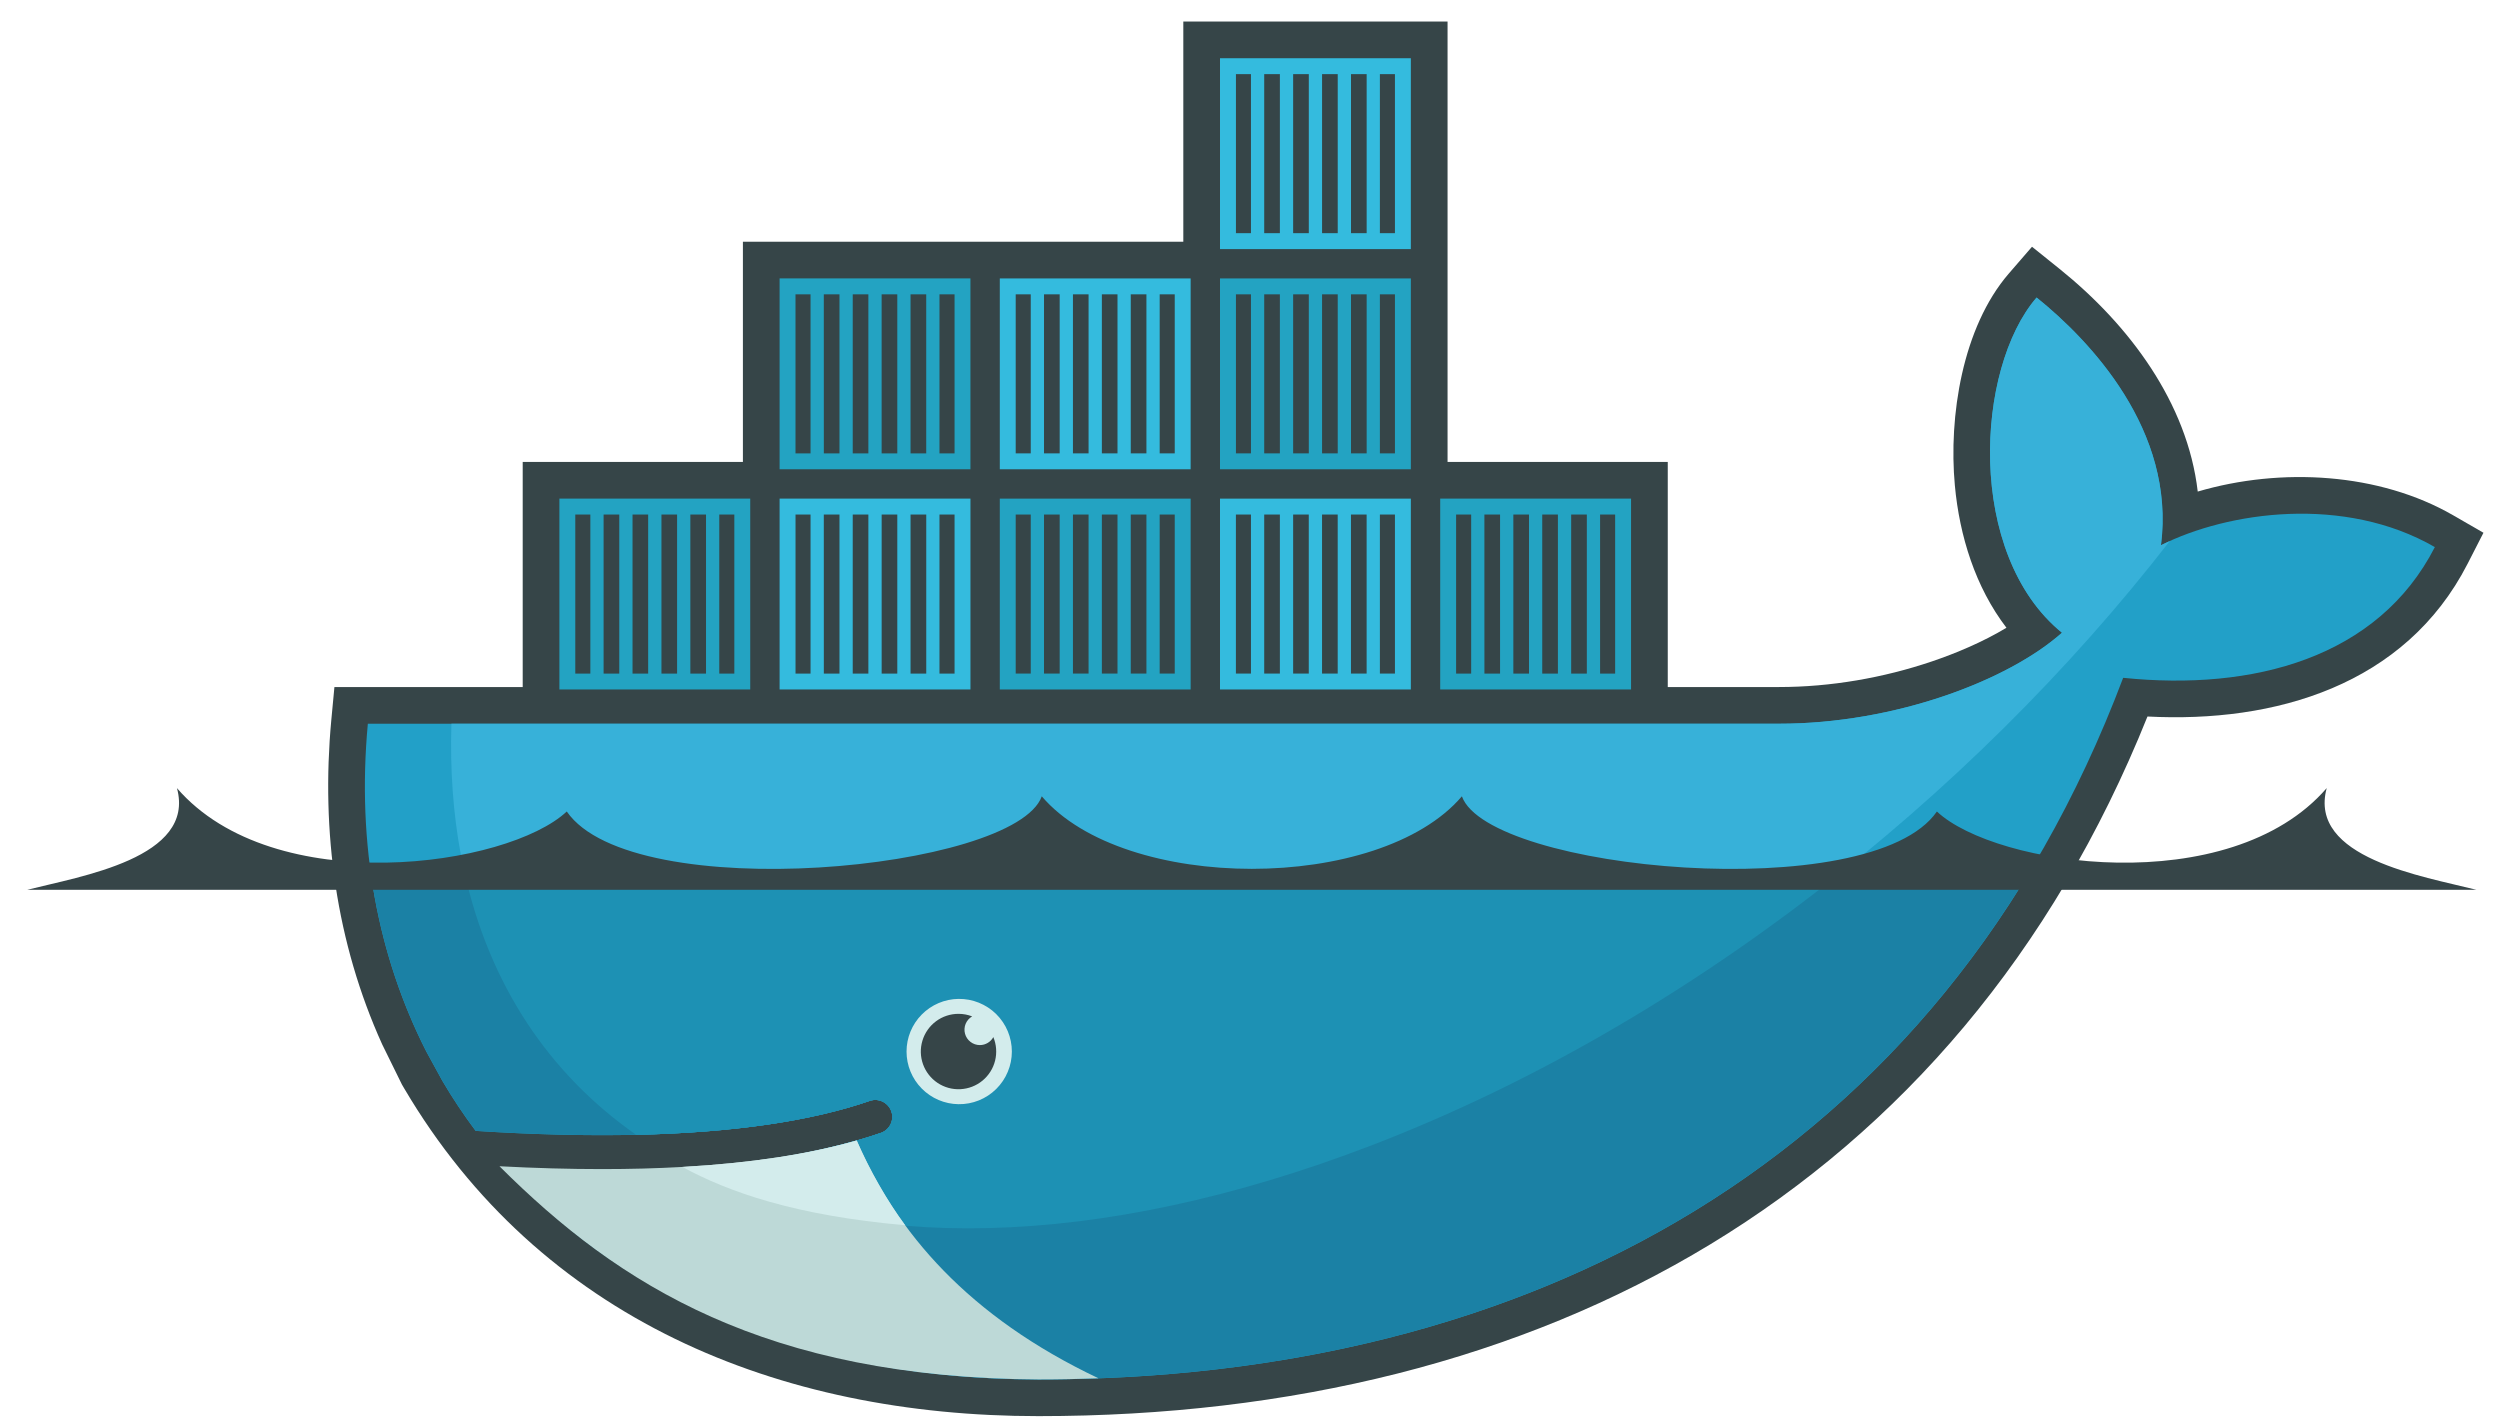
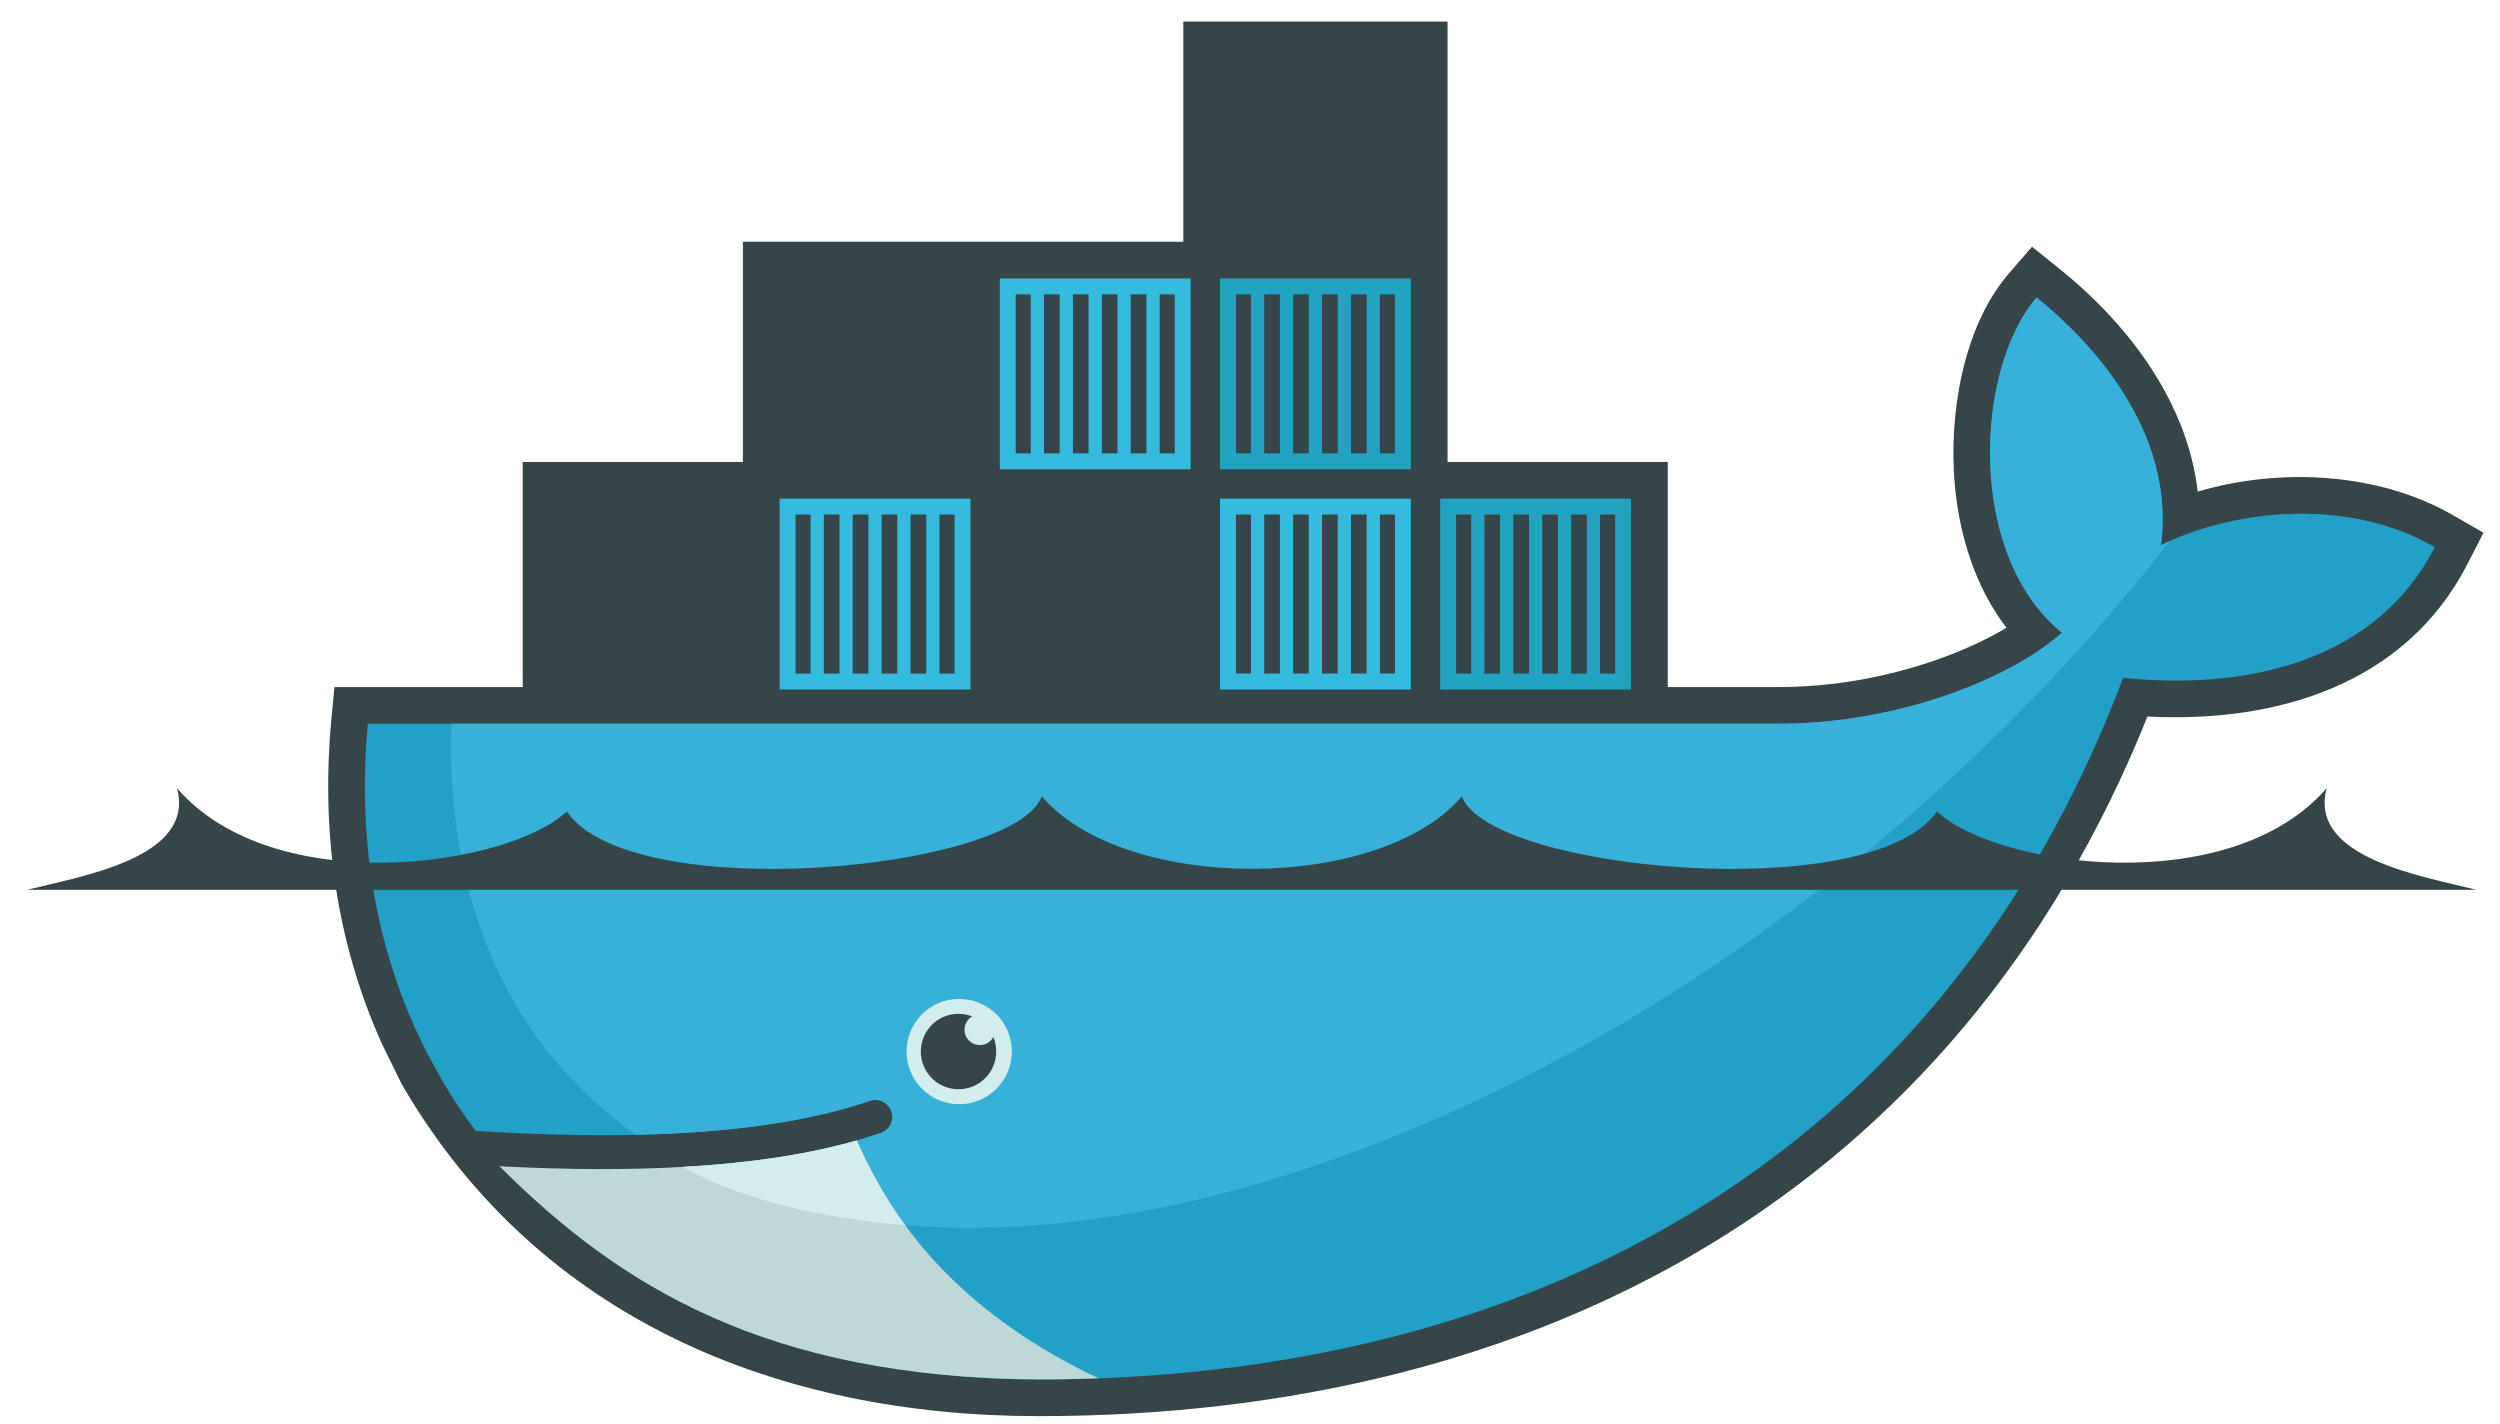
<svg xmlns="http://www.w3.org/2000/svg" width="86" height="49" viewBox="0 0 86 49" fill="none">
  <g clip-path="url(#clip0_15516_14785)">
    <path fill-rule="evenodd" clip-rule="evenodd" d="M49.796 15.89H57.371V23.634H61.201C62.97 23.634 64.789 23.319 66.463 22.751C67.287 22.472 68.21 22.084 69.022 21.595C67.953 20.199 67.407 18.436 67.247 16.699C67.028 14.335 67.505 11.259 69.104 9.409L69.901 8.488L70.85 9.251C73.238 11.17 75.248 13.852 75.602 16.91C78.478 16.064 81.855 16.264 84.391 17.727L85.431 18.327L84.884 19.396C82.739 23.581 78.256 24.877 73.873 24.648C67.315 40.982 53.037 48.715 35.725 48.715C26.781 48.715 18.575 45.372 13.902 37.437L13.826 37.307L13.145 35.922C11.565 32.429 11.041 28.603 11.396 24.779L11.504 23.634H17.981V15.89H25.556V8.315H40.706V0.741H49.796V15.89Z" fill="#364548" />
    <path fill-rule="evenodd" clip-rule="evenodd" d="M74.337 18.755C74.845 14.808 71.891 11.707 70.059 10.235C67.948 12.676 67.62 19.073 70.932 21.766C69.083 23.408 65.188 24.896 61.2 24.896H12.654C12.266 29.059 12.997 32.893 14.666 36.174L15.219 37.184C15.568 37.778 15.95 38.351 16.363 38.902C18.359 39.03 20.199 39.074 21.883 39.037H21.884C25.192 38.964 27.892 38.573 29.937 37.864C30.082 37.819 30.238 37.832 30.374 37.901C30.509 37.969 30.612 38.087 30.662 38.23C30.712 38.373 30.703 38.53 30.64 38.667C30.576 38.805 30.461 38.912 30.319 38.966C30.047 39.061 29.764 39.149 29.471 39.233H29.47C27.859 39.693 26.131 40.002 23.902 40.14C24.035 40.142 23.765 40.16 23.764 40.16C23.688 40.165 23.593 40.175 23.516 40.179C22.639 40.229 21.692 40.239 20.724 40.239C19.666 40.239 18.623 40.219 17.457 40.16L17.428 40.179C21.472 44.726 27.797 47.453 35.725 47.453C52.503 47.453 66.735 40.015 73.037 23.317C77.508 23.776 81.805 22.636 83.759 18.82C80.646 17.024 76.642 17.596 74.337 18.755Z" fill="#22A0C8" />
    <path fill-rule="evenodd" clip-rule="evenodd" d="M74.337 18.755C74.845 14.808 71.891 11.707 70.059 10.235C67.948 12.676 67.62 19.073 70.932 21.766C69.084 23.408 65.189 24.896 61.201 24.896H15.529C15.331 31.272 17.697 36.111 21.883 39.037H21.884C25.192 38.964 27.892 38.573 29.938 37.864C30.082 37.819 30.239 37.832 30.374 37.901C30.509 37.969 30.613 38.087 30.662 38.23C30.712 38.373 30.704 38.53 30.64 38.667C30.576 38.805 30.461 38.912 30.32 38.966C30.047 39.061 29.764 39.149 29.471 39.233H29.47C27.859 39.693 25.983 40.042 23.754 40.179C23.754 40.179 23.7 40.128 23.7 40.128C29.41 43.057 37.689 43.047 47.182 39.4C57.826 35.311 67.73 27.521 74.641 18.611C74.537 18.658 74.436 18.706 74.337 18.755Z" fill="#37B1D9" />
-     <path fill-rule="evenodd" clip-rule="evenodd" d="M12.745 29.954C13.047 32.184 13.699 34.272 14.666 36.174L15.219 37.184C15.568 37.778 15.95 38.351 16.363 38.902C18.36 39.03 20.2 39.074 21.884 39.037C25.192 38.964 27.892 38.573 29.938 37.864C30.082 37.819 30.239 37.832 30.374 37.901C30.509 37.969 30.612 38.087 30.662 38.23C30.712 38.373 30.704 38.53 30.64 38.667C30.576 38.805 30.461 38.912 30.319 38.966C30.047 39.061 29.764 39.149 29.471 39.233H29.47C27.859 39.693 25.993 40.022 23.764 40.16C23.687 40.165 23.554 40.166 23.477 40.17C22.6 40.219 21.663 40.249 20.695 40.249C19.636 40.249 18.554 40.229 17.389 40.17C21.433 44.716 27.797 47.453 35.725 47.453C50.089 47.453 62.586 42.001 69.839 29.954H12.745Z" fill="#1B81A5" />
-     <path fill-rule="evenodd" clip-rule="evenodd" d="M15.966 29.954C16.825 33.87 18.888 36.944 21.884 39.037C25.192 38.964 27.892 38.573 29.938 37.864C30.082 37.819 30.239 37.832 30.374 37.901C30.509 37.969 30.612 38.087 30.662 38.23C30.712 38.373 30.704 38.53 30.64 38.667C30.576 38.805 30.461 38.912 30.32 38.966C30.047 39.061 29.764 39.149 29.471 39.233H29.47C27.859 39.693 25.953 40.022 23.724 40.16C29.434 43.088 37.69 43.046 47.182 39.4C52.924 37.194 58.45 33.91 63.409 29.954H15.966Z" fill="#1D91B4" />
-     <path fill-rule="evenodd" clip-rule="evenodd" d="M19.243 17.153H25.808V23.718H19.243V17.153ZM19.79 17.7H20.308V23.171H19.79V17.7ZM20.764 17.7H21.303V23.171H20.764L20.764 17.7ZM21.759 17.7H22.297V23.171H21.759V17.7ZM22.754 17.7H23.292V23.171H22.754V17.7ZM23.748 17.7H24.287V23.171H23.748V17.7ZM24.743 17.7H25.261V23.171H24.743V17.7ZM26.818 9.578H33.383V16.143H26.818L26.818 9.578ZM27.365 10.125H27.883V15.596H27.365V10.125ZM28.339 10.125H28.878V15.596H28.34L28.339 10.125ZM29.334 10.125H29.872V15.596H29.334V10.125ZM30.328 10.125H30.867V15.596H30.328V10.125ZM31.323 10.125H31.862V15.596H31.323V10.125ZM32.318 10.125H32.837V15.596H32.318V10.125Z" fill="#23A3C2" />
    <path fill-rule="evenodd" clip-rule="evenodd" d="M26.818 17.153H33.384V23.718H26.818L26.818 17.153ZM27.366 17.7H27.883V23.171H27.366V17.7ZM28.339 17.7H28.878V23.171H28.34L28.339 17.7ZM29.334 17.7H29.872V23.171H29.334V17.7ZM30.329 17.7H30.867V23.171H30.329V17.7ZM31.323 17.7H31.863V23.171H31.323V17.7ZM32.318 17.7H32.837V23.171H32.318V17.7Z" fill="#34BBDE" />
-     <path fill-rule="evenodd" clip-rule="evenodd" d="M34.393 17.153H40.958V23.718H34.393V17.153ZM34.94 17.7H35.458V23.171H34.94V17.7ZM35.914 17.7H36.453V23.171H35.914V17.7ZM36.909 17.7H37.447V23.171H36.909V17.7ZM37.904 17.7H38.442V23.171H37.904V17.7ZM38.898 17.7H39.437V23.171H38.898V17.7ZM39.893 17.7H40.411V23.171H39.893V17.7Z" fill="#23A3C2" />
    <path fill-rule="evenodd" clip-rule="evenodd" d="M34.393 9.578H40.958V16.143H34.393V9.578ZM34.94 10.125H35.458V15.596H34.94V10.125ZM35.914 10.125H36.453V15.596H35.914V10.125ZM36.909 10.125H37.447V15.596H36.909V10.125ZM37.904 10.125H38.442V15.596H37.904V10.125ZM38.898 10.125H39.437V15.596H38.898V10.125ZM39.893 10.125H40.411V15.596H39.893V10.125ZM41.968 17.153H48.533V23.718H41.968V17.153ZM42.515 17.7H43.033V23.171H42.515V17.7ZM43.489 17.7H44.028V23.171H43.489V17.7ZM44.484 17.7H45.022V23.171H44.484V17.7ZM45.478 17.7H46.017V23.171H45.478V17.7ZM46.473 17.7H47.012V23.171H46.473V17.7ZM47.468 17.7H47.986V23.171H47.468V17.7Z" fill="#34BBDE" />
    <path fill-rule="evenodd" clip-rule="evenodd" d="M41.968 9.578H48.533V16.143H41.968V9.578ZM42.516 10.125H43.033V15.596H42.516V10.125ZM43.489 10.125H44.028V15.596H43.489V10.125ZM44.484 10.125H45.023V15.596H44.484V10.125ZM45.479 10.125H46.018V15.596H45.479V10.125ZM46.474 10.125H47.013V15.596H46.474V10.125ZM47.468 10.125H47.986V15.596H47.468V10.125Z" fill="#23A3C2" />
-     <path fill-rule="evenodd" clip-rule="evenodd" d="M41.968 2.003H48.533V8.569H41.968V2.003ZM42.516 2.55H43.033V8.021H42.516V2.55ZM43.489 2.55H44.028V8.021H43.489V2.55ZM44.484 2.55H45.023V8.021H44.484V2.55ZM45.479 2.55H46.018V8.021H45.479V2.55ZM46.474 2.55H47.013V8.021H46.474V2.55ZM47.468 2.55H47.986V8.021H47.468V2.55Z" fill="#34BBDE" />
    <path fill-rule="evenodd" clip-rule="evenodd" d="M49.543 17.153H56.108V23.718H49.543V17.153ZM50.09 17.7H50.608V23.171H50.09V17.7H50.09ZM51.063 17.7H51.602V23.171H51.064L51.063 17.7ZM52.059 17.7H52.598V23.171H52.059V17.7ZM53.053 17.7H53.592V23.171H53.053V17.7ZM54.048 17.7H54.587V23.171H54.048V17.7ZM55.043 17.7H55.561V23.171H55.043V17.7Z" fill="#23A3C2" />
    <path fill-rule="evenodd" clip-rule="evenodd" d="M32.972 34.362C33.212 34.359 33.45 34.403 33.673 34.493C33.895 34.583 34.098 34.715 34.269 34.884C34.44 35.053 34.575 35.253 34.668 35.475C34.76 35.696 34.808 35.934 34.808 36.174C34.808 36.413 34.76 36.651 34.667 36.872C34.575 37.094 34.439 37.294 34.268 37.463C34.097 37.632 33.895 37.764 33.672 37.854C33.45 37.943 33.212 37.988 32.972 37.984C32.495 37.978 32.041 37.784 31.707 37.445C31.372 37.106 31.185 36.649 31.185 36.173C31.185 35.697 31.373 35.24 31.707 34.901C32.042 34.562 32.496 34.368 32.972 34.362Z" fill="#D3ECEC" />
    <path fill-rule="evenodd" clip-rule="evenodd" d="M32.972 34.876C33.138 34.876 33.296 34.907 33.442 34.964C33.341 35.022 33.263 35.112 33.218 35.219C33.174 35.327 33.166 35.446 33.196 35.558C33.226 35.671 33.292 35.77 33.385 35.841C33.477 35.912 33.59 35.951 33.706 35.951C33.907 35.951 34.081 35.84 34.171 35.676C34.277 35.933 34.298 36.217 34.231 36.487C34.164 36.757 34.011 36.998 33.796 37.175C33.581 37.352 33.315 37.454 33.037 37.468C32.759 37.482 32.484 37.406 32.253 37.252C32.021 37.097 31.846 36.872 31.752 36.61C31.658 36.348 31.651 36.063 31.732 35.797C31.812 35.531 31.976 35.297 32.2 35.131C32.423 34.965 32.694 34.876 32.972 34.876ZM0.937 30.609H85.188C83.354 30.144 79.385 29.515 80.039 27.11C76.703 30.971 68.659 29.819 66.629 27.916C64.368 31.195 51.207 29.948 50.289 27.393C47.454 30.72 38.672 30.72 35.837 27.393C34.919 29.948 21.758 31.195 19.497 27.915C17.467 29.819 9.423 30.971 6.087 27.111C6.742 29.515 2.772 30.143 0.937 30.609Z" fill="#364548" />
    <path fill-rule="evenodd" clip-rule="evenodd" d="M37.787 47.413C33.301 45.285 30.84 42.391 29.47 39.233C27.804 39.709 25.801 40.013 23.474 40.143C22.597 40.192 21.675 40.217 20.708 40.217C19.592 40.217 18.416 40.184 17.182 40.119C21.296 44.23 26.356 47.395 35.725 47.453C36.417 47.453 37.103 47.439 37.787 47.413Z" fill="#BDD9D7" />
    <path fill-rule="evenodd" clip-rule="evenodd" d="M31.136 42.148C30.515 41.305 29.913 40.246 29.471 39.232C27.804 39.709 25.801 40.013 23.474 40.143C25.072 41.011 27.358 41.815 31.136 42.148Z" fill="#D3ECEC" />
  </g>
  <defs>
    <clipPath id="clip0_15516_14785">
      <rect width="84.5" height="48" fill="white" transform="translate(0.937 0.728)" />
    </clipPath>
  </defs>
</svg>